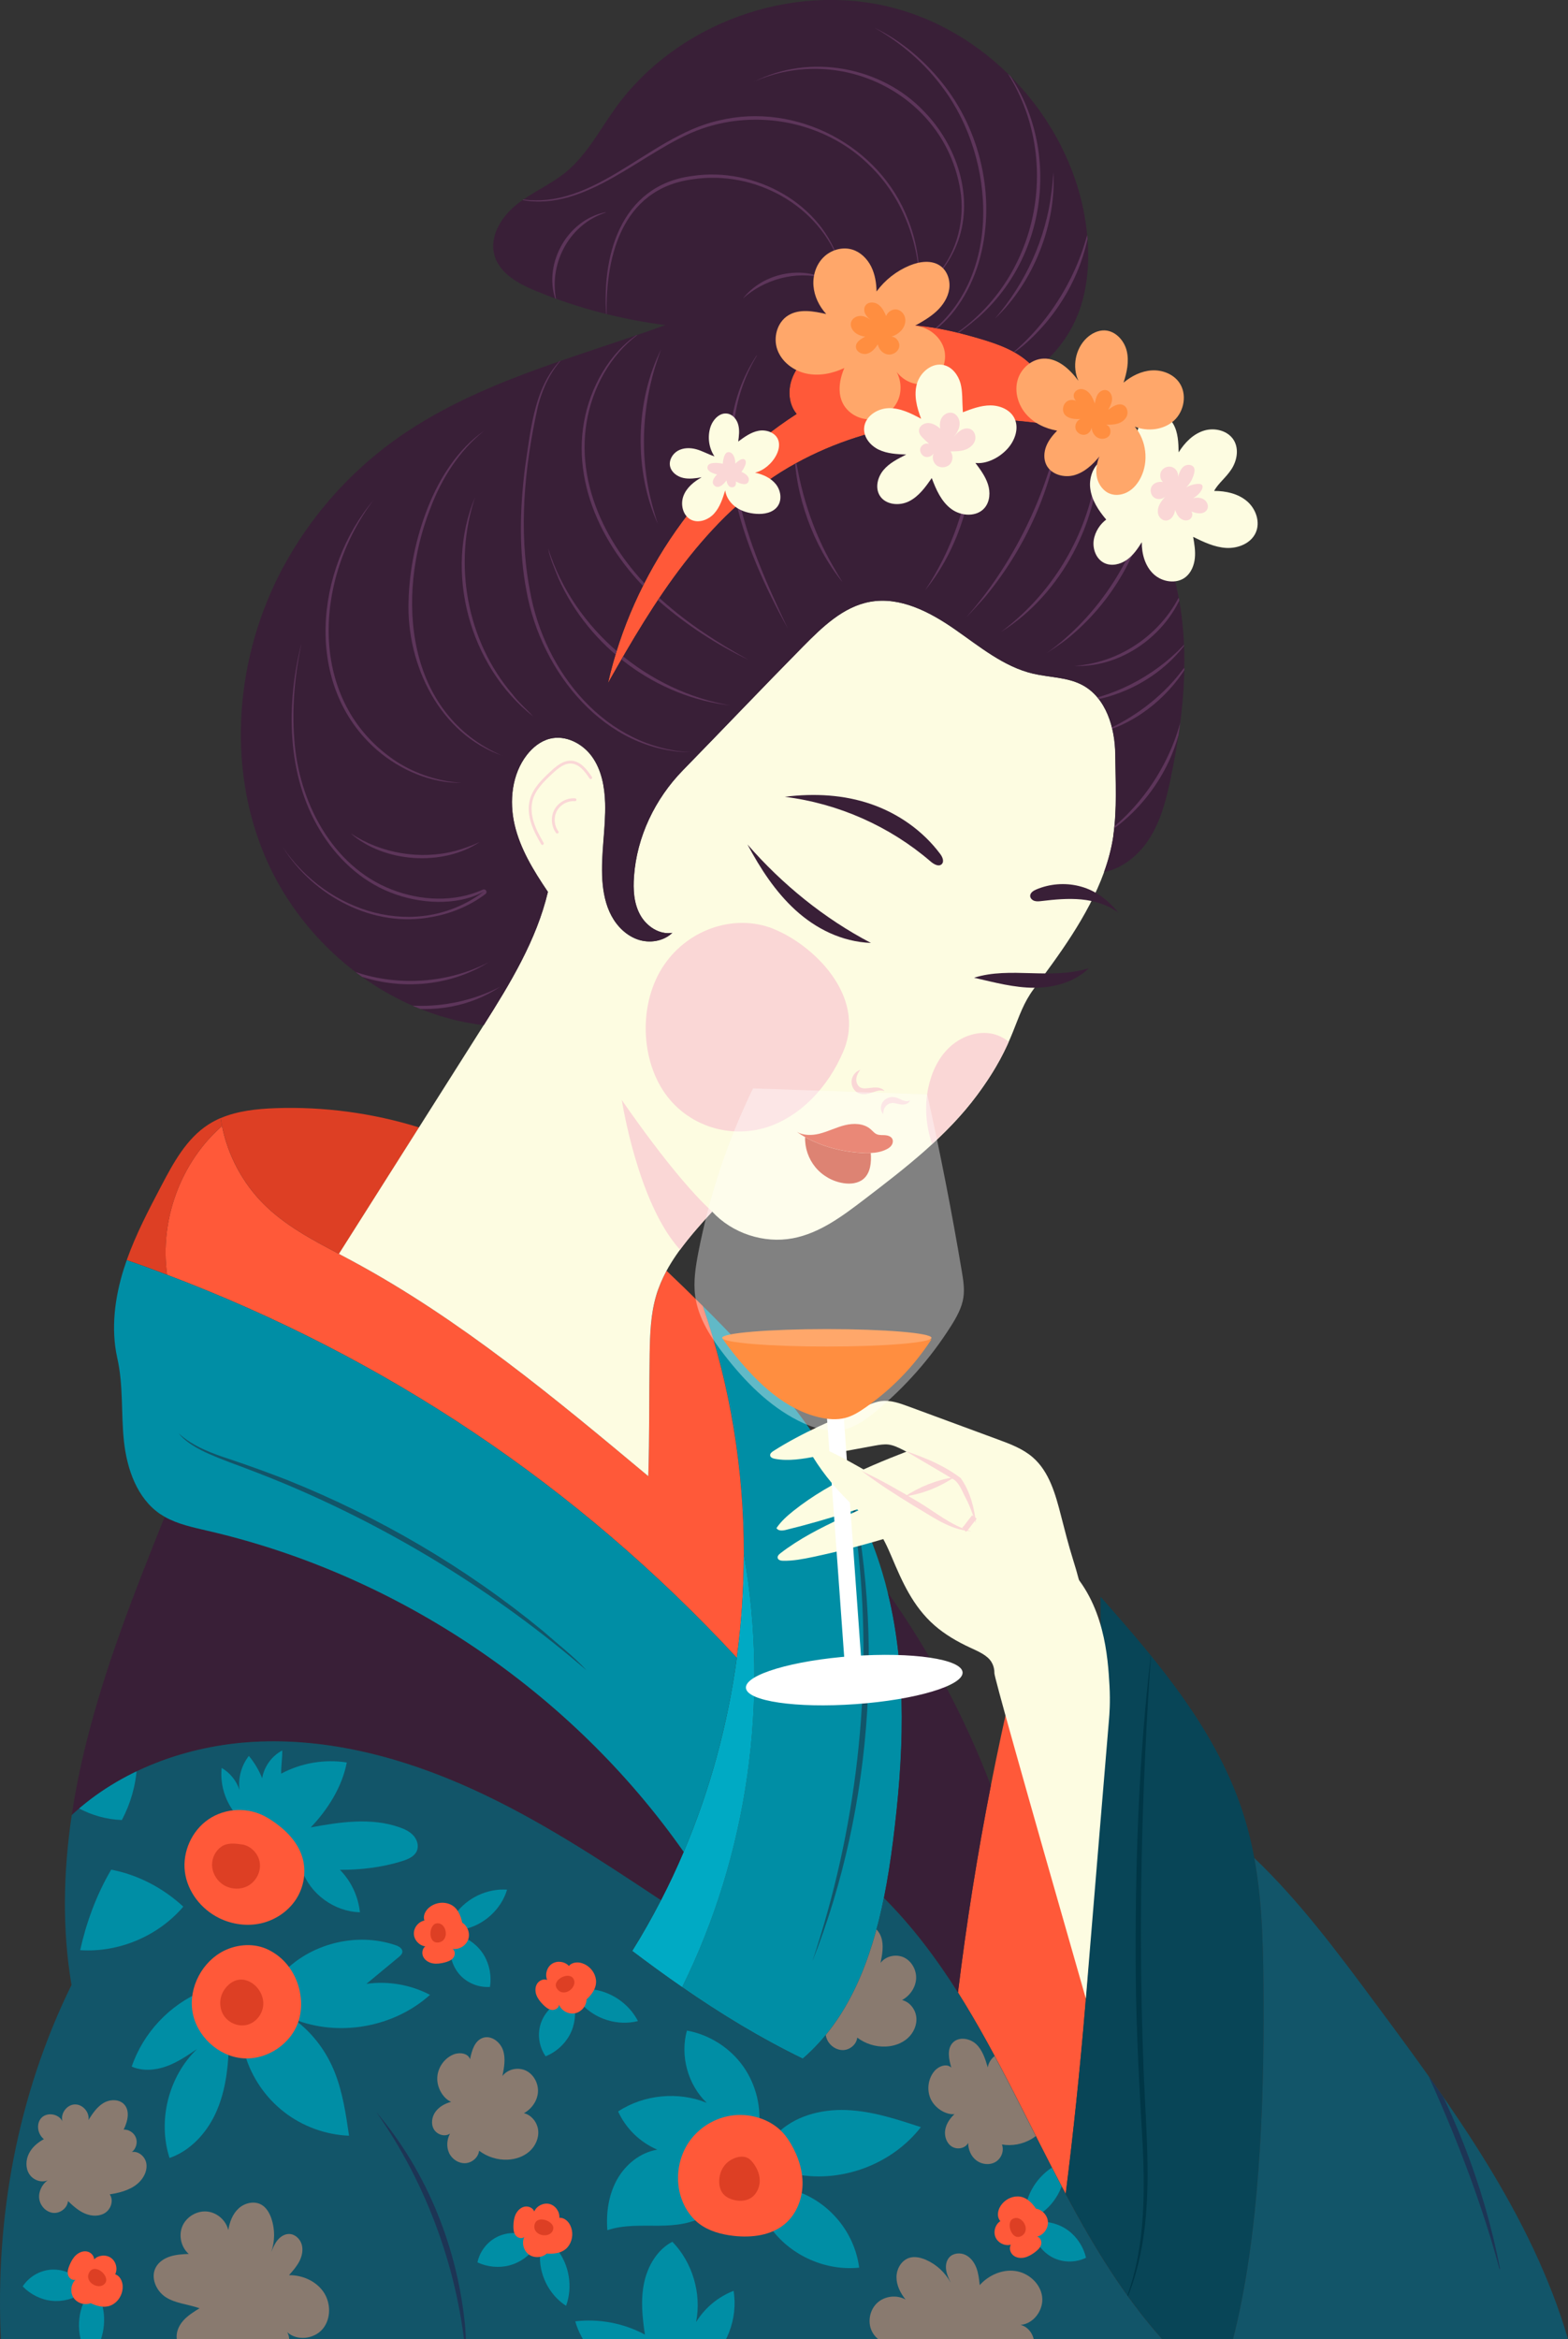
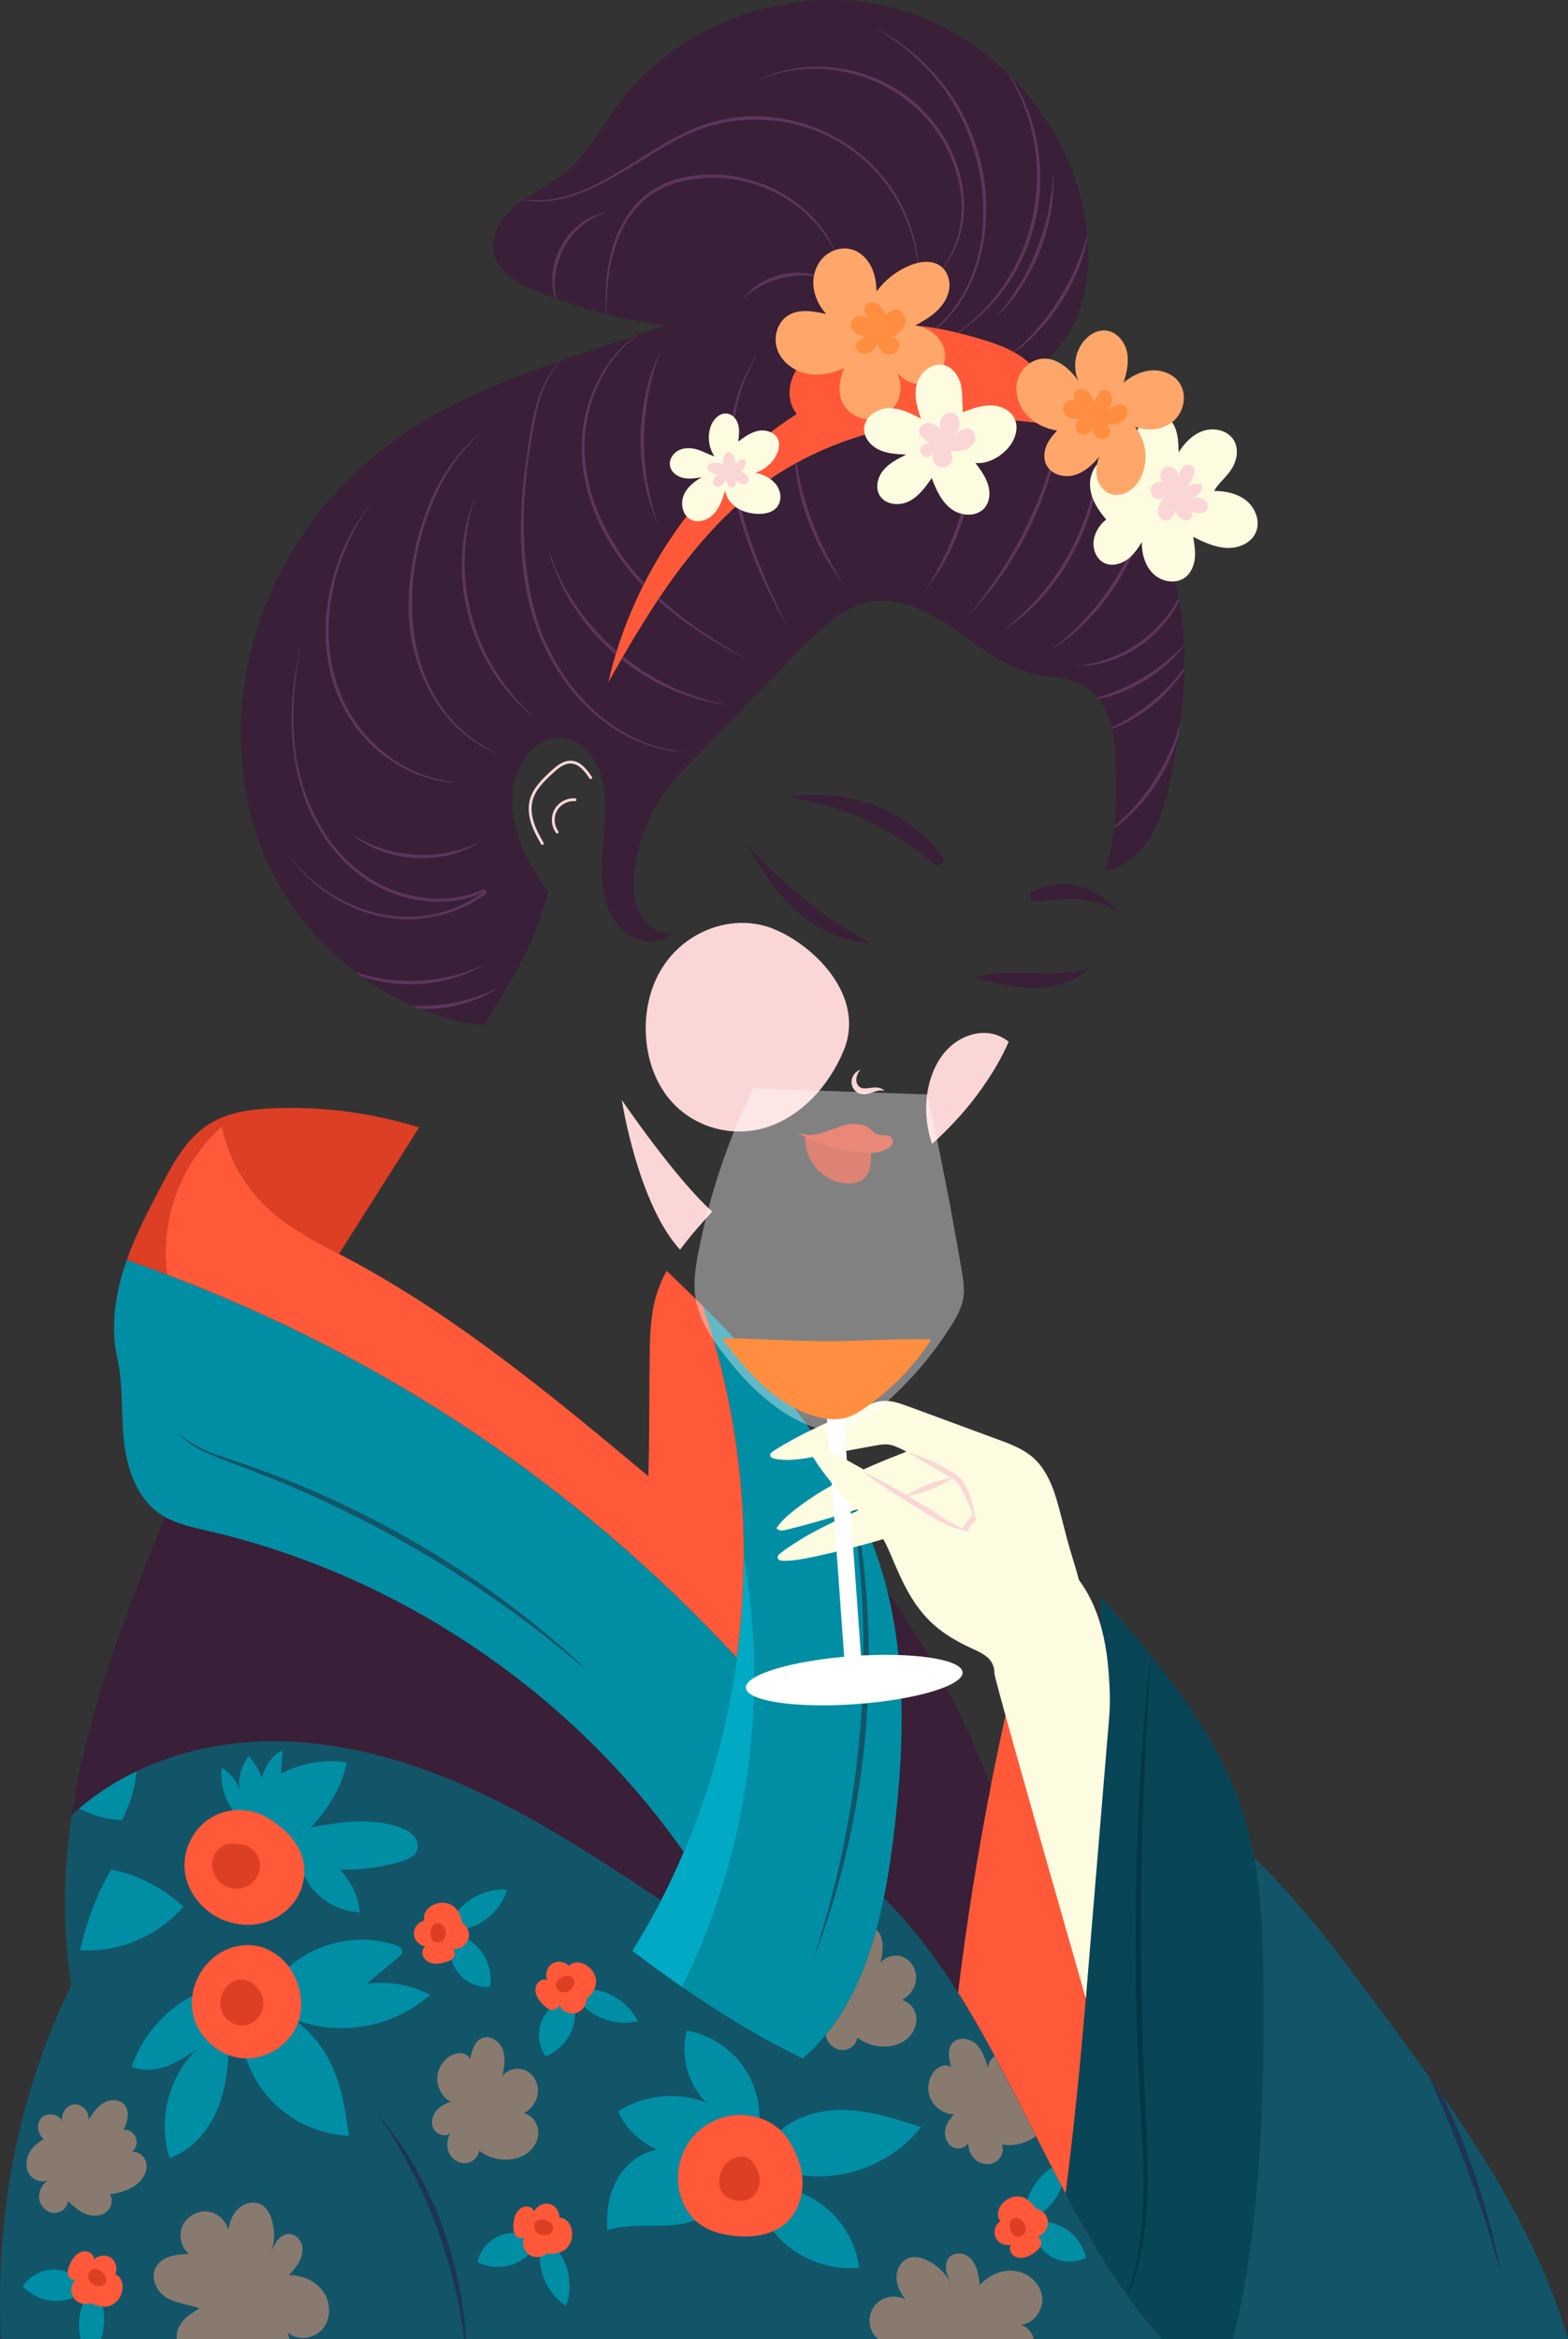
<svg xmlns="http://www.w3.org/2000/svg" id="_Слой_2" data-name="Слой 2" viewBox="0 0 276.91 412.97">
  <rect x="0" y="0" width="276.91" height="412.97" fill="#333333" stroke="none" />
  <defs>
    <style> .cls-1, .cls-2 { fill: #fff; } .cls-3 { stroke-linecap: round; stroke-linejoin: round; stroke-width: .5px; } .cls-3, .cls-4, .cls-5 { fill: none; } .cls-3, .cls-5 { stroke: #fad7d6; } .cls-6 { fill: #008ea5; } .cls-2 { opacity: .38; } .cls-7 { fill: #dd3f24; } .cls-8 { fill: #ff8e40; } .cls-9 { clip-path: url(#clippath-2); } .cls-10 { fill: #003646; } .cls-11 { clip-path: url(#clippath-1); } .cls-12 { clip-path: url(#clippath-4); } .cls-13 { fill: #1d3555; } .cls-14 { fill: #ff5939; } .cls-15 { fill: #125569; } .cls-16 { clip-path: url(#clippath); } .cls-17 { fill: #084557; } .cls-18 { fill: #897a6f; } .cls-19 { clip-path: url(#clippath-3); } .cls-20 { fill: #c8371d; } .cls-21 { fill: #ffa76a; } .cls-22 { fill: #fad7d6; } .cls-23 { clip-path: url(#clippath-5); } .cls-24 { fill: #fdfce1; } .cls-5 { stroke-miterlimit: 10; } .cls-25 { fill: #391f37; } .cls-26 { fill: #5d355a; } .cls-27 { fill: #00aac4; } </style>
    <clipPath id="clippath">
      <path class="cls-4" d="m157.69,325.16c-.42,3.28-.93,6.59-1.59,9.9-2.19,10.82-6.11,21.3-14.33,28.38-7.53-3.65-14.56-7.95-21.3-12.62,11.58-23.47,15.44-50.68,10.89-76.45.02-14.87-2.38-29.74-7.25-43.82,4.8,4.77,9.46,9.69,13.74,14.94,7.77,9.52,14.35,20.18,17.91,31.93.38,1.24.72,2.5,1.02,3.75,3.5,14.27,2.77,29.35.91,43.98Z" />
    </clipPath>
    <clipPath id="clippath-1">
      <path class="cls-4" d="m217.75,412.97h-12.47c-6.82-7.62-12.17-16.46-17.07-25.67,2.75-21.89,4.57-43.9,5.49-65.81.55-13.26.77-26.47.65-39.6,10.39,11.73,20.85,24.03,25.43,38.99.72,2.35,1.29,4.72,1.73,7.13,1.52,8.29,1.6,16.86,1.64,25.32.08,18.55-.75,41.5-5.4,59.64Z" />
    </clipPath>
    <clipPath id="clippath-2">
      <path class="cls-4" d="m217.75,412.97c4.65-18.14,5.48-41.1,5.4-59.64-.04-8.46-.12-17.03-1.64-25.32,8.02,7.66,14.71,16.66,21.33,25.58,13.68,18.42,27.65,37.45,34.08,59.38h-59.17Z" />
    </clipPath>
    <clipPath id="clippath-3">
      <path class="cls-4" d="m206.79,137.22c-.8,3.85-1.78,7.75-3.95,11.04-1.82,2.78-4.65,5.06-7.87,5.7.76-2.1,1.33-4.25,1.65-6.43.68-4.72.39-9.51.35-14.28-.04-4.77-1.61-10.07-5.82-12.32-2.63-1.39-5.76-1.32-8.67-2-5.22-1.22-9.49-4.81-13.89-7.87-4.41-3.05-9.61-5.76-14.89-4.83-4.77.85-8.48,4.47-11.89,7.92-7.05,7.15-13.98,14.43-21.22,21.85-4.9,5.02-8.12,11.72-8.62,18.72-.17,2.31-.04,4.73,1.08,6.77s3.4,3.57,5.69,3.19c-1.55,1.5-4,1.88-6.05,1.19s-3.7-2.32-4.71-4.23c-1.02-1.92-1.44-4.09-1.59-6.24-.3-4.55.62-9.08.49-13.64-.09-2.87-.64-5.84-2.31-8.18-1.68-2.34-4.68-3.88-7.47-3.17-1.62.41-3.01,1.53-4.04,2.85-2.65,3.41-3.15,8.14-2.17,12.35.98,4.2,3.27,7.99,5.88,11.84-2.01,8.51-6.65,16.13-11.34,23.54-16.78-1.98-31.83-14.01-38.54-29.59-7-16.28-5.28-35.7,3.13-51.3,4.69-8.69,11.34-16.31,19.31-22.13,14.24-10.39,31.86-14.67,48.19-20.58-7.82-.99-15.5-3-22.8-5.99-3.13-1.28-6.52-3.11-7.41-6.37-.91-3.32,1.24-6.76,3.92-8.92,2.69-2.15,5.96-3.49,8.63-5.66,3.75-3.06,6.04-7.51,8.87-11.44,10.75-14.89,30.97-22.23,48.77-17.69,17.79,4.53,32.04,20.65,34.35,38.86.62,4.91.43,9.99-1.24,14.65-1.44,4-4.06,7.66-7.78,10.49-.26-.38-.54-.73-.86-1.04-2.4-2.36-5.7-3.52-8.93-4.48-6.4-1.9-13.07-3.23-19.78-2-2.83.51-5.57,1.52-8,3.07-2.29,1.46-4.55,3.5-5.46,6.16-.69,2.01-.49,4.41.88,6.05-16.83,10.89-28.95,28.26-33.31,47.51,4.08-7.24,8.33-14.51,13.47-21.15,5.13-6.64,11.19-12.69,18.44-16.92,13.44-7.85,29.46-9.88,44.65-7.73,6.9,2.22,12.93,7.05,17.1,13.04,4.86,7,7.32,15.49,7.95,24,.64,8.5-.46,17.06-2.21,25.4Z" />
    </clipPath>
    <clipPath id="clippath-4">
      <path class="cls-4" d="m205.27,412.97H.16c-1.03-21.44,2.91-43.1,12.47-62.55-1.68-9.91-1.44-20.02.04-29.98,8.58-7.98,20.38-12.28,32.14-12.93,13.26-.73,26.48,2.83,38.57,8.33,11.75,5.34,22.58,12.48,33.34,19.63-1.56,3.05-3.26,6.04-5.08,8.95,2.9,2.19,5.83,4.33,8.82,6.4,6.74,4.67,13.77,8.96,21.3,12.62,8.22-7.08,12.14-17.56,14.33-28.38,5.01,5.01,9.25,10.66,13.07,16.69h0c7.08,11.21,12.69,23.69,19.02,35.56,4.91,9.21,10.26,18.05,17.07,25.67Z" />
    </clipPath>
    <clipPath id="clippath-5">
      <path class="cls-4" d="m205.27,412.97H.16c-1.03-21.44,2.91-43.1,12.47-62.55-1.68-9.91-1.44-20.02.04-29.98,8.58-7.98,20.38-12.28,32.14-12.93,13.26-.73,26.48,2.83,38.57,8.33,11.75,5.34,22.58,12.48,33.34,19.63-1.56,3.05-3.26,6.04-5.08,8.95,2.9,2.19,5.83,4.33,8.82,6.4,6.74,4.67,13.77,8.96,21.3,12.62,8.22-7.08,12.14-17.56,14.33-28.38,5.01,5.01,9.25,10.66,13.07,16.69h0c7.08,11.21,12.69,23.69,19.02,35.56,4.91,9.21,10.26,18.05,17.07,25.67Z" />
    </clipPath>
  </defs>
  <g id="Layer_1" data-name="Layer 1">
    <g>
      <g>
        <path class="cls-6" d="m157.69,325.16c-.42,3.28-.93,6.59-1.59,9.9-2.19,10.82-6.11,21.3-14.33,28.38-7.53-3.65-14.56-7.95-21.3-12.62,11.58-23.47,15.44-50.68,10.89-76.45.02-14.87-2.38-29.74-7.25-43.82,4.8,4.77,9.46,9.69,13.74,14.94,7.77,9.52,14.35,20.18,17.91,31.93.38,1.24.72,2.5,1.02,3.75,3.5,14.27,2.77,29.35.91,43.98Z" />
        <g class="cls-16">
          <path class="cls-15" d="m143.46,346.26c7.75-23.11,10.69-47.93,8.12-72.18-.31-2.78-1.07-8.41-1.5-11.18,0,0-1.03-5.56-1.03-5.56,7.41,28.68,5.35,61.4-5.59,88.92h0Z" />
        </g>
      </g>
      <g>
        <path class="cls-14" d="m131.36,274.37c0,6.12-.42,12.24-1.24,18.3-28.15-30.4-62.01-53-100.61-67.62-1.36-9.61,2.38-19.86,9.7-26.26,1.03,5.18,3.63,10.06,7.37,13.79,3.77,3.76,8.54,6.29,13.28,8.78.8.42,1.61.85,2.4,1.28,18.98,10.23,35.68,24.15,52.24,37.97.22-6.67.12-14.13.24-21.59.05-3.49.17-7.03,1.17-10.36.45-1.5,1.07-2.93,1.81-4.31,2.15,2.04,4.28,4.11,6.39,6.21,4.86,14.07,7.27,28.95,7.25,43.82Z" />
        <path class="cls-7" d="m74.02,199.03c-4.71,7.44-9.44,14.89-14.15,22.34-4.74-2.5-9.51-5.02-13.28-8.78-3.74-3.73-6.34-8.61-7.37-13.79-.11-.47-.19-.94-.25-1.41,2.98-1.27,6.35-1.63,9.61-1.75,8.59-.31,17.22.85,25.43,3.4Z" />
        <path class="cls-7" d="m29.51,225.05c-2.36-.9-4.73-1.77-7.13-2.59h0c1.61-4.54,3.86-8.83,6.09-13.08,2.15-4.09,4.45-8.35,8.32-10.85.7-.45,1.43-.83,2.18-1.16.06.48.14.94.25,1.41-7.32,6.41-11.06,16.65-9.7,26.26Z" />
      </g>
      <path class="cls-27" d="m120.47,350.82c-2.99-2.07-5.92-4.21-8.82-6.4,1.82-2.91,3.51-5.91,5.08-8.95,1.45-2.8,2.78-5.64,4.01-8.54,4.65-10.93,7.78-22.49,9.38-34.26.81-6.07,1.23-12.18,1.24-18.3,4.56,25.78.7,52.98-10.89,76.45Z" />
      <path class="cls-14" d="m193.69,321.49c-.92,21.9-2.74,43.91-5.49,65.81-6.33-11.87-11.94-24.35-19.02-35.55h0c1.49-12.24,3.43-24.42,5.8-36.51,1.16-5.91,2.42-11.79,3.79-17.66,3.61,8.74,8.61,16.88,14.92,23.91Z" />
      <path class="cls-25" d="m174.98,315.24c-2.37,12.09-4.31,24.27-5.8,36.5-3.82-6.03-8.06-11.68-13.07-16.69.66-3.3,1.17-6.62,1.59-9.9,1.86-14.63,2.6-29.72-.91-43.98,7.47,10.52,13.6,22,18.2,34.07Z" />
      <path class="cls-25" d="m120.74,326.93c-1.23,2.9-2.56,5.74-4.01,8.54-10.76-7.15-21.59-14.29-33.34-19.63-12.09-5.5-25.31-9.06-38.57-8.33-11.76.65-23.56,4.95-32.14,12.93.64-4.33,1.52-8.64,2.58-12.88,3.4-13.64,8.59-26.74,13.83-39.79,2.31,1.32,5.01,1.87,7.62,2.48,33.67,7.78,64.2,28.39,84.05,56.68Z" />
      <g>
        <path class="cls-17" d="m217.75,412.97h-12.47c-6.82-7.62-12.17-16.46-17.07-25.67,2.75-21.89,4.57-43.9,5.49-65.81.55-13.26.77-26.47.65-39.6,10.39,11.73,20.85,24.03,25.43,38.99.72,2.35,1.29,4.72,1.73,7.13,1.52,8.29,1.6,16.86,1.64,25.32.08,18.55-.75,41.5-5.4,59.64Z" />
        <g class="cls-11">
          <path class="cls-10" d="m203.32,291.45c-1.72,24.13-2.31,48.34-1.41,72.52.43,14.36,2.67,29.64-3.45,43.17-.02.06-.12.02-.09-.04,3.78-9,3.89-18.97,3.42-28.58-.56-9.67-1.1-19.35-1.21-29.04-.17-19.26.47-39.2,2.75-58.03h0Z" />
        </g>
      </g>
      <g>
        <path class="cls-15" d="m217.75,412.97c4.65-18.14,5.48-41.1,5.4-59.64-.04-8.46-.12-17.03-1.64-25.32,8.02,7.66,14.71,16.66,21.33,25.58,13.68,18.42,27.65,37.45,34.08,59.38h-59.17Z" />
        <g class="cls-9">
          <path class="cls-13" d="m248.66,358.77c7.85,12.78,13.4,27.06,16.25,41.78.02.06-.08.09-.1.03-3.87-14.37-9.79-28.7-16.16-41.81h0Z" />
        </g>
      </g>
      <g>
        <path class="cls-6" d="m130.12,292.67c-1.61,11.78-4.73,23.33-9.38,34.26-19.85-28.29-50.37-48.9-84.05-56.68-2.61-.61-5.31-1.17-7.62-2.48-.27-.16-.55-.33-.81-.5-4.06-2.78-5.84-7.92-6.37-12.81-.53-4.9-.08-9.88-1.18-14.71-1.16-5.22-.44-10.7,1.17-15.79.16-.5.33-1,.5-1.49,2.4.82,4.78,1.69,7.13,2.59,38.6,14.62,72.45,37.22,100.61,67.62Z" />
        <path class="cls-15" d="m31.54,253.04c2.6,2.36,5.93,3.56,9.22,4.63,3.31,1.11,6.61,2.31,9.88,3.58,16.27,6.51,31.59,15.47,45.14,26.6,2.56,2.26,5.71,4.71,7.8,7.03-15.88-13.67-33.92-24.79-53.23-32.91-3.23-1.34-6.48-2.6-9.76-3.8-3.11-1.21-7.06-2.66-9.04-5.12h0Z" />
      </g>
      <g>
-         <path class="cls-24" d="m196.63,147.54c-.32,2.18-.89,4.33-1.65,6.43-2.83,7.83-8.23,14.98-12.39,20.58-3.65,4.91-2.88,9.13-10.05,18.8-5.4,7.28-12.71,12.9-19.92,18.41-3.84,2.93-7.87,5.96-12.62,6.85-5.12.96-10.69-.88-14.23-4.71-3.11,3.41-6.05,6.74-8.06,10.45-.74,1.38-1.36,2.81-1.81,4.31-1,3.34-1.11,6.88-1.17,10.36-.11,7.46-.02,14.92-.24,21.59-16.55-13.82-33.26-27.74-52.24-37.97-.79-.43-1.6-.86-2.4-1.28,4.71-7.44,9.44-14.89,14.15-22.34,3.58-5.65,7.16-11.31,10.74-16.96.22-.35.45-.71.67-1.06,4.69-7.41,9.32-15.03,11.34-23.54-2.61-3.85-4.9-7.64-5.88-11.84-.98-4.21-.48-8.94,2.17-12.35,1.03-1.32,2.42-2.44,4.04-2.85,2.79-.71,5.79.83,7.47,3.17,1.68,2.33,2.22,5.31,2.31,8.18.12,4.56-.79,9.09-.49,13.64.15,2.15.57,4.33,1.59,6.24,1.02,1.91,2.67,3.54,4.71,4.23s4.49.31,6.05-1.19c-2.29.38-4.57-1.15-5.69-3.19s-1.24-4.46-1.08-6.77c.49-7,3.72-13.69,8.62-18.72,7.25-7.42,14.17-14.7,21.22-21.85,3.41-3.45,7.12-7.07,11.89-7.92,5.28-.94,10.49,1.77,14.89,4.83,4.4,3.05,8.67,6.65,13.89,7.87,2.9.67,6.04.6,8.67,2,4.21,2.24,5.78,7.55,5.82,12.32.04,4.78.33,9.56-.35,14.28Z" />
        <path class="cls-25" d="m153.81,166.47c-8.28-4.33-15.67-10.35-21.81-17.39,2.27,4.24,4.93,8.35,8.48,11.59,3.56,3.24,8.09,5.58,13.33,5.8Z" />
        <path class="cls-25" d="m192.31,170.91c-2.5,2.46-6.15,3.47-9.66,3.47-3.51,0-6.95-.92-10.63-1.77,6.36-2.02,13.6.43,20.28-1.69Z" />
        <path class="cls-25" d="m138.58,140.67c9.46,1.17,18.55,5.2,25.77,11.42.57.49,1.44.99,1.97.46.47-.48.11-1.29-.3-1.82-3.04-4.06-7.36-7.1-12.15-8.76-4.79-1.66-10.01-1.96-15.29-1.3Z" />
        <path class="cls-25" d="m197.52,161.13c-1.88-1.41-4.21-2.11-6.55-2.34-2.34-.22-4.69,0-7.02.28-.42.05-.85.1-1.25-.02-.4-.12-.77-.47-.77-.89,0-.55.57-.92,1.07-1.13,2.36-1,5.03-1.22,7.52-.61,2.49.6,4.77,2.02,7.01,4.73Z" />
        <g>
          <path class="cls-7" d="m157.46,202.18c-.22.33-.57.56-.92.73-.86.43-1.8.6-2.76.64-.53.03-1.06.02-1.58-.02-3.57-.2-7.09-1.15-10.02-2.79-.5-.28-.98-.58-1.45-.91,1.14.64,2.61.64,3.91.33,1.56-.38,3-1.13,4.56-1.52,1.55-.38,3.35-.34,4.56.72.34.29.62.66,1.02.85.45.22.98.17,1.48.19.5.04,1.07.19,1.31.64.19.34.11.79-.11,1.13Z" />
          <path class="cls-20" d="m152.48,208.14c-.94.79-2.3.93-3.51.74-1.93-.29-3.74-1.32-4.98-2.83-1.21-1.47-1.87-3.39-1.81-5.3,2.93,1.64,6.45,2.59,10.02,2.79.52.04,1.05.04,1.58.02.12,1.66-.04,3.51-1.3,4.58Z" />
        </g>
        <path class="cls-3" d="m104.32,137.29c-.84-1.25-1.88-2.63-3.39-2.74-1.37-.1-2.54.9-3.55,1.84-1.49,1.39-3.06,2.9-3.57,4.88-.34,1.31-.18,2.71.23,3.99.41,1.29,1.07,2.48,1.74,3.65" />
        <path class="cls-3" d="m98.4,146.9c-.81-1.1-.92-2.67-.26-3.87s2.05-1.95,3.41-1.84" />
        <path class="cls-22" d="m151.94,188.86c-.48.6-.76,1.27-.72,1.87.04.58.38,1.13.83,1.3.46.21,1.15.09,1.9,0,.39-.05.79-.06,1.2,0,.4.07.82.25,1.05.58-.74-.25-1.38.01-2.06.22-.68.23-1.53.53-2.49.17-.95-.41-1.39-1.45-1.24-2.34.15-.9.81-1.57,1.55-1.81Z" />
-         <path class="cls-22" d="m155.97,196.67c-.43-.44-.53-1.2-.23-1.84.3-.66.97-1.09,1.71-1.16.78-.04,1.33.3,1.79.5.44.18.92.38,1.46.1-.08.31-.38.53-.7.64-.32.1-.66.12-.98.06-.62-.1-1.12-.3-1.49-.24-.8.05-1.57.73-1.55,1.95Z" />
+         <path class="cls-22" d="m155.97,196.67Z" />
        <path class="cls-22" d="m167.54,185.02c-1.94,1.89-3.09,4.48-3.63,7.14-.65,3.25-.38,6.67.7,9.8,2.89-2.65,5.59-5.48,7.93-8.63,2.89-3.89,4.48-6.89,5.6-9.42-.92-.74-2.02-1.27-3.19-1.46-2.68-.44-5.46.68-7.41,2.57Z" />
        <path class="cls-22" d="m136.5,163.94c-6.98-2.73-15.44.22-19.66,7.09-4.22,6.87-3.65,17.11,1.48,23.13,4.29,5.03,11.17,6.74,17.11,4.84,5.94-1.9,10.86-7.11,13.52-13.43,4.13-9.82-5.48-18.89-12.46-21.62Z" />
        <path class="cls-22" d="m120.1,220.63c1.68-2.3,3.64-4.5,5.68-6.74-6.55-5.84-15.97-19.7-15.97-19.7,0,0,2.8,18.25,10.29,26.44Z" />
      </g>
      <g>
        <path class="cls-14" d="m183.94,74.78c-15.18-2.15-31.21-.11-44.65,7.73-7.25,4.24-13.31,10.29-18.44,16.92-5.14,6.65-9.39,13.91-13.47,21.15,4.36-19.25,16.48-36.61,33.31-47.51-1.37-1.63-1.57-4.03-.88-6.05.91-2.66,3.17-4.71,5.46-6.16,2.43-1.55,5.16-2.56,8-3.07,6.71-1.23,13.38.11,19.78,2,3.23.95,6.53,2.12,8.93,4.48.32.31.6.66.86,1.04,1.67,2.49,2,6.29,1.1,9.46Z" />
        <g>
          <path class="cls-25" d="m206.79,137.22c-.8,3.85-1.78,7.75-3.95,11.04-1.82,2.78-4.65,5.06-7.87,5.7.76-2.1,1.33-4.25,1.65-6.43.68-4.72.39-9.51.35-14.28-.04-4.77-1.61-10.07-5.82-12.32-2.63-1.39-5.76-1.32-8.67-2-5.22-1.22-9.49-4.81-13.89-7.87-4.41-3.05-9.61-5.76-14.89-4.83-4.77.85-8.48,4.47-11.89,7.92-7.05,7.15-13.98,14.43-21.22,21.85-4.9,5.02-8.12,11.72-8.62,18.72-.17,2.31-.04,4.73,1.08,6.77s3.4,3.57,5.69,3.19c-1.55,1.5-4,1.88-6.05,1.19s-3.7-2.32-4.71-4.23c-1.02-1.92-1.44-4.09-1.59-6.24-.3-4.55.62-9.08.49-13.64-.09-2.87-.64-5.84-2.31-8.18-1.68-2.34-4.68-3.88-7.47-3.17-1.62.41-3.01,1.53-4.04,2.85-2.65,3.41-3.15,8.14-2.17,12.35.98,4.2,3.27,7.99,5.88,11.84-2.01,8.51-6.65,16.13-11.34,23.54-16.78-1.98-31.83-14.01-38.54-29.59-7-16.28-5.28-35.7,3.13-51.3,4.69-8.69,11.34-16.31,19.31-22.13,14.24-10.39,31.86-14.67,48.19-20.58-7.82-.99-15.5-3-22.8-5.99-3.13-1.28-6.52-3.11-7.41-6.37-.91-3.32,1.24-6.76,3.92-8.92,2.69-2.15,5.96-3.49,8.63-5.66,3.75-3.06,6.04-7.51,8.87-11.44,10.75-14.89,30.97-22.23,48.77-17.69,17.79,4.53,32.04,20.65,34.35,38.86.62,4.91.43,9.99-1.24,14.65-1.44,4-4.06,7.66-7.78,10.49-.26-.38-.54-.73-.86-1.04-2.4-2.36-5.7-3.52-8.93-4.48-6.4-1.9-13.07-3.23-19.78-2-2.83.51-5.57,1.52-8,3.07-2.29,1.46-4.55,3.5-5.46,6.16-.69,2.01-.49,4.41.88,6.05-16.83,10.89-28.95,28.26-33.31,47.51,4.08-7.24,8.33-14.51,13.47-21.15,5.13-6.64,11.19-12.69,18.44-16.92,13.44-7.85,29.46-9.88,44.65-7.73,6.9,2.22,12.93,7.05,17.1,13.04,4.86,7,7.32,15.49,7.95,24,.64,8.5-.46,17.06-2.21,25.4Z" />
          <g class="cls-19">
            <path class="cls-26" d="m86.46,169.77c-7.25,4.65-16.82,5.21-24.7,1.87,0,0-1.79-.83-1.79-.83l-1.7-1-1.62-1.11s-.02-.03,0-.04c8.78,5.67,20.77,5.94,29.82,1.12h0Z" />
            <path class="cls-26" d="m88.33,174.2c-5.22,3.53-11.94,4.69-18.09,3.47-1.36-.3-2.95-.69-4.16-1.31,7.29,2.25,15.64,1.28,22.25-2.16h0Z" />
            <path class="cls-26" d="m53.21,113.71c-1.16,5.51-1.67,11.17-1.24,16.76.73,10.93,6.61,22.46,17.21,26.57,5.12,1.99,11.02,2.29,16.09.02.23-.11.51,0,.61.23.08.2.02.42-.14.54-2.77,2.09-6.06,3.45-9.45,4.05-10.31,2.01-20.88-3.61-26.34-12.31,7.75,11.47,23.59,16.68,35.48,7.85-4.75,2.58-11.37,2.17-16.46.14-5.3-2.07-9.61-6.18-12.49-11.02-5.89-9.74-5.95-22.27-3.27-32.86h0Z" />
            <path class="cls-26" d="m61.92,147.12c5.41,3.56,12.28,4.73,18.55,3.09,1.35-.37,2.97-.96,4.24-1.55-6.54,4.34-16.89,3.65-22.79-1.54h0Z" />
            <path class="cls-26" d="m66.01,88.21c-10.63,14-11.91,35.81,4.1,46.3,3.42,2.17,7.4,3.46,11.42,3.69-5.42.09-10.81-2.24-14.91-5.75-13.13-11.39-10.99-31.96-.6-44.24h0Z" />
            <path class="cls-26" d="m88.78,133.43c-11.13-3.81-17-16.05-16.63-27.28.14-5.68,1.34-11.32,3.42-16.59,2.08-5.22,5.3-10.29,9.94-13.52-4.4,3.5-7.53,8.44-9.5,13.69-6.17,15.67-4.34,36.42,12.77,43.71h0Z" />
            <path class="cls-26" d="m83.91,87.75c-3.94,11.77-1.49,25.37,6.61,34.83,1.03,1.39,2.59,2.74,3.64,3.9-11.3-8.88-15.79-25.62-10.25-38.73h0Z" />
            <path class="cls-26" d="m122.19,132.81c-15.4-.03-26.62-14.2-29.2-28.4-1.4-7.24-1.18-14.65-.27-21.88,1.06-6.97,1.66-15.33,7.51-20.08-2.73,2.42-4.37,5.87-5.26,9.39-2.34,10.58-3.45,21.74-1.38,32.46,2.53,14.37,13.43,27.85,28.62,28.52h0Z" />
            <path class="cls-26" d="m113.59,58.41c-5.17,3.4-8.53,9.07-9.79,15.06-2.58,12.27,4.07,24.53,13.11,32.51,4.6,4.13,9.83,7.51,15.25,10.49-5.39-2.54-10.91-6.12-15.55-10.14-9.27-7.96-16.05-20.53-13.25-32.96,1.31-5.95,4.99-12.02,10.25-14.95h0Z" />
            <path class="cls-26" d="m129.13,124.55c-13.18-1.42-25.13-10.33-30.49-22.41-.68-1.69-1.56-3.69-1.83-5.31,4.53,14.37,17.72,25.31,32.32,27.73h0Z" />
            <path class="cls-26" d="m116.78,61.63c-3.32,8.57-4.01,18.17-1.71,27.08.23.96.79,2.88,1.12,3.81-4.28-9.37-4.05-21.69.59-30.89h0Z" />
            <path class="cls-26" d="m139.12,110.94c-7.87-14.25-15.44-33.08-5.52-48.16.02-.03.07,0,.05.03-9.29,15.57-1.46,33.53,5.47,48.13h0Z" />
            <path class="cls-26" d="m140.28,79.08c.89,7.34,3.16,14.56,6.88,20.96.38.7,1.21,2.08,1.64,2.75-5.19-6.36-8.48-15.49-8.52-23.7h0Z" />
            <path class="cls-26" d="m163.38,104.2c4.63-6.97,7.55-15.12,8.15-23.48.08-.89.18-2.71.18-3.61.87,9.3-2.38,19.88-8.33,27.09h0Z" />
            <path class="cls-26" d="m187.34,74.86c-1.4,11.21-6.24,21.96-13.46,30.63-.79.9-2.44,2.69-3.28,3.54,8.34-9.44,14.39-21.79,16.74-34.17h0Z" />
            <path class="cls-26" d="m176.81,111.53c8.24-6.13,14.16-15.29,16.3-25.35.23-1.16.61-3.52.75-4.7,0,0,.17-2.38.17-2.38.49,12.47-6.6,25.85-17.21,32.43h0Z" />
            <path class="cls-26" d="m203.13,86.89c-1.27,10.13-6.79,19.59-14.73,25.95-.86.66-2.66,1.9-3.58,2.48,9.23-6.59,16.12-17.31,18.31-28.43h0Z" />
            <path class="cls-26" d="m189.64,117.56c9.02-.54,17.15-6.82,19.94-15.42,0-.04.07-.02.06.01-2.05,8.91-11.02,15.87-20,15.4h0Z" />
            <path class="cls-26" d="m209.85,113.01c-3.59,5.18-9.26,8.84-15.37,10.31-1.36.29-2.97.62-4.33.58,7.55-1.11,14.78-5.29,19.7-10.89h0Z" />
            <path class="cls-26" d="m194.63,129.22c5.42-2.35,10.33-5.95,13.96-10.63,0,0,.79-1.01.79-1.01.26-.34.49-.77.8-1.05.01,0,.02.03.01.04-3.21,5.96-9.15,10.95-15.56,12.65h0Z" />
            <path class="cls-26" d="m209.02,125.02c-.8,8.17-5.28,15.84-11.74,20.84-.7.51-2.17,1.48-2.92,1.92,7.46-5.25,12.97-13.8,14.66-22.76h0Z" />
            <path class="cls-26" d="m107.17,56.69c-1.15-11.15,2.28-23.98,15.11-25.63,10.96-1.65,23.05,4.83,26.08,15.76-3.57-10.58-15.11-16.83-26-15.17-12.81,1.66-15.66,14.22-15.19,25.04h0Z" />
            <path class="cls-26" d="m131.24,52.65c3.24-4.12,9.45-5.68,14.26-3.59.04.01.02.06-.02.06-4.95-1.42-10.59.27-14.24,3.54h0Z" />
            <path class="cls-26" d="m98.35,53.52c-2.72-6.5,1.67-14.7,8.59-16.05.04-.01.05.04.02.06-6.69,2.17-10.26,9.46-8.6,15.99h0Z" />
            <path class="cls-26" d="m90.02,34.75c14.2,3.76,24.08-10.67,36.99-13.49,13.58-3.26,28.34,4.41,33.34,17.47,1.44,3.61,2.1,7.5,2.01,11.35-.11-7.47-3.12-15.38-8.66-20.74-5.42-5.48-13.2-8.38-20.86-8.2-3.84.06-7.66.92-11.16,2.49-9.98,4.5-20,14.94-31.65,11.13h0Z" />
            <path class="cls-26" d="m133.12,14.45c9.84-5.05,22.57-2.75,30.14,5.3,5.67,5.85,8.72,14.8,5.98,22.71-.9,2.49-2.47,5.21-4.4,6.75,3.81-3.83,5.48-9.49,4.87-14.81-2.25-17.38-21-26.91-36.59-19.96h0Z" />
            <path class="cls-26" d="m163.47,59.33c13.61-9.9,12.44-31.23,3.1-43.73-3.19-4.39-7.42-8.01-12.11-10.69,4.88,2.36,9.18,6.09,12.48,10.41,6.61,8.68,8.99,20.54,5.9,31.04-1.53,5.1-4.76,10.4-9.37,12.97h0Z" />
            <path class="cls-26" d="m176.34,10.61c11.15,13.35,9.43,34.01-3.61,45.46-1.77,1.5-3.89,3.2-5.85,4.07,17.22-10.28,21.38-33.81,9.45-49.54h0Z" />
            <path class="cls-26" d="m175.76,56.19c5.36-6.25,8.94-14.06,9.93-22.24.13-.87.29-2.66.33-3.54.55,9.19-3.55,19.48-10.26,25.79h0Z" />
            <path class="cls-26" d="m192.58,38.92c-.91,8.56-5.41,16.62-11.96,22.16-.71.57-2.2,1.66-2.96,2.16,7.54-5.85,13.12-14.95,14.92-24.32h0Z" />
          </g>
        </g>
        <g>
          <path class="cls-21" d="m149.12,64.96c-2.08.99-4.46,1.47-6.71.99s-4.33-2.03-5.12-4.19c-.79-2.16-.05-4.88,1.91-6.08,1.96-1.21,4.47-.75,6.71-.24-1.24-1.37-2.1-3.12-2.25-4.96-.15-1.84.46-3.77,1.78-5.07s3.34-1.89,5.1-1.34c1.45.45,2.61,1.61,3.3,2.97.68,1.36.93,2.9.96,4.42,1.47-2.01,3.5-3.61,5.81-4.57,1.77-.74,3.95-1.05,5.49.08,1.23.9,1.76,2.57,1.53,4.08-.23,1.51-1.12,2.86-2.24,3.9-1.12,1.04-2.46,1.81-3.79,2.55,2.31.21,4.48,1.86,5.12,4.09.64,2.23-.45,4.89-2.56,5.87-2.11.98-4.97-.04-6.43-2.74,1.28,1.57,1.67,3.82.95,5.72-.72,1.89-2.53,3.33-4.54,3.56-2.01.23-4.12-.79-5.15-2.53s-.91-4.11.12-6.5Z" />
          <path class="cls-8" d="m152.78,59.45c-.75.37-1.61.9-1.63,1.73-.02.88,1.05,1.48,1.91,1.28.86-.2,1.5-.93,1.96-1.68.16.86.85,1.64,1.71,1.79.87.16,1.83-.39,2.05-1.24.22-.85-.44-1.85-1.32-1.89.71-.26,1.39-.67,1.85-1.27.47-.6.7-1.4.51-2.14s-.84-1.36-1.6-1.41c-.76-.05-1.53.56-1.72,1.18-.35-.78-.73-1.59-1.44-2.07-.7-.48-1.83-.46-2.26.27-.25.41-.22.95-.01,1.38.2.43.56.78.94,1.07-.55-.4-1.2-.7-1.88-.67s-1.36.46-1.55,1.11c-.2.69.19,1.43.76,1.87.57.44,1.28.63,1.73.68Z" />
        </g>
        <g>
          <path class="cls-24" d="m214.44,86.67c2.07,0,4.23.48,5.8,1.83s2.38,3.71,1.5,5.59c-.87,1.87-3.14,2.76-5.2,2.64s-3.98-1.04-5.83-1.95c.22,1.25.43,2.51.3,3.77-.13,1.26-.64,2.53-1.62,3.32-1.61,1.29-4.15.9-5.66-.51-1.51-1.41-2.11-3.58-2.09-5.64-.73,1.17-1.54,2.35-2.68,3.14-1.14.79-2.68,1.14-3.93.54-1.43-.68-2.1-2.45-1.88-4.02.23-1.56,1.2-2.93,2.21-3.65-1.37-1.61-2.59-3.47-2.83-5.57s.74-4.46,2.7-5.25c2.15-.86,4.54.36,6.39,1.74-1.07-2.1-1.31-4.6-.66-6.87.31-1.08.88-2.18,1.9-2.68,1.54-.76,3.48.26,4.34,1.75.86,1.49.91,3.29.95,5.01,1.06-1.71,2.56-3.25,4.48-3.84,1.92-.59,4.3.02,5.3,1.76.88,1.53.52,3.53-.43,5.02-.95,1.49-2.41,2.57-3.08,3.87Z" />
          <path class="cls-22" d="m210.71,87.95c.66-.15,1.4-.13,1.95.26.56.38.85,1.19.5,1.77-.26.44-.79.65-1.3.65-.51,0-1-.17-1.47-.33.37.44.13,1.19-.38,1.45-.51.26-1.16.1-1.6-.27-.44-.37-.69-.91-.87-1.46-.08.44-.22.88-.49,1.24-.27.36-.68.63-1.13.64-.6.02-1.15-.45-1.35-1.02-.19-.57-.08-1.21.18-1.76.26-.54.65-1.01,1.05-1.47-.5.52-1.39.61-1.97.2-.59-.42-.8-1.29-.47-1.93.33-.64,1.17-.97,2.01-.82-.52-.5-.63-1.36-.25-1.98.38-.61,1.2-.9,1.88-.66.68.24,1.13.98,1.04,1.7.22-.67.46-1.39,1.02-1.82.56-.43,1.54-.38,1.82.27.13.3.08.64,0,.95-.22.93-.71,1.8-1.38,2.48.64-.38,1.37-.59,2.11-.62.25,0,.53.02.68.22.16.22.08.52-.03.76-.36.74-1.07,1.3-1.58,1.55Z" />
        </g>
        <g>
          <path class="cls-24" d="m133.35,83.44c1.39.32,2.77.92,3.66,2.03s1.14,2.81.29,3.95c-.83,1.11-2.38,1.39-3.76,1.29-1.24-.09-2.48-.42-3.5-1.12s-1.81-1.79-1.97-3.02c-.45,1.46-.93,2.96-1.95,4.09-1.02,1.13-2.76,1.77-4.11,1.08-1.41-.72-1.87-2.65-1.33-4.14.54-1.49,1.85-2.57,3.24-3.34-1.07.18-2.18.35-3.24.12-1.06-.23-2.09-.97-2.34-2.03-.25-1.08.41-2.23,1.38-2.78.97-.54,2.16-.55,3.23-.26,1.07.29,2.04.86,3.22,1.26-1-1.51-1.26-3.47-.7-5.19.44-1.33,1.66-2.62,3.04-2.35.96.18,1.65,1.08,1.88,2.02.24.94.11,1.94-.02,2.9,1.1-.81,2.25-1.65,3.59-1.9,1.34-.25,2.94.29,3.45,1.56.34.86.13,1.85-.28,2.67-.8,1.6-2.33,2.82-3.76,3.15Z" />
          <path class="cls-22" d="m127.65,81.86s.1-2.28,1.17-2.03c1.07.25,1.04,2.03,1.04,2.03,0,0,1.17-1.25,1.71-.67s-.63,2.12-.63,2.12c0,0,1.64.6,1.25,1.68-.39,1.08-2.24,0-2.24,0,0,0,.21,1.01-.66,1.04-.86.02-.99-1.23-.99-1.23,0,0-1.15,1.73-2.09.97-.95-.76.43-2.01.43-2.01,0,0-1.99-.39-1.68-1.42s2.7-.47,2.7-.47Z" />
        </g>
        <g>
          <path class="cls-24" d="m172.27,81.74c.87,1.17,1.75,2.36,2.2,3.75s.36,3.02-.56,4.14c-1.39,1.68-4.17,1.53-5.92.22-1.75-1.3-2.68-3.41-3.44-5.45-1.11,1.59-2.29,3.24-4.02,4.1-1.73.87-4.18.63-5.18-1.03-.83-1.38-.37-3.24.67-4.48,1.03-1.24,2.52-1.98,4.02-2.74-1.64-.07-3.32-.15-4.8-.84s-2.73-2.16-2.64-3.8c.11-2.04,2.26-3.49,4.31-3.55,2.04-.06,3.96.9,5.76,1.87-.76-1.99-1.33-4.18-.73-6.22s2.71-3.77,4.77-3.25c1.47.37,2.5,1.75,2.91,3.2.4,1.46.28,3,.42,5.12,1.57-.6,3.18-1.21,4.86-1.21s3.47.74,4.23,2.24c.9,1.76.11,3.98-1.23,5.44-1.55,1.69-3.83,2.7-5.61,2.48Z" />
          <path class="cls-22" d="m164.11,78.39c-.6-.27-1.38.11-1.57.74-.18.63.25,1.36.88,1.52.63.17,1.35-.23,1.58-.84-.47.72-.3,1.77.36,2.31.66.54,1.73.49,2.34-.1.61-.6.68-1.66.15-2.33.83,0,1.68,0,2.47-.25.79-.25,1.54-.79,1.83-1.56s0-1.79-.77-2.13c-.54-.24-1.18-.1-1.68.2-.5.3-.89.76-1.27,1.2.54-.66,1-1.43,1.04-2.28s-.45-1.77-1.28-1.98c-.68-.17-1.42.19-1.81.76s-.47,1.33-.33,2.01c-.61-.49-1.3-.95-2.09-.98-.78-.03-1.63.52-1.67,1.3-.04.92.93,1.51,1.8,2.41Z" />
        </g>
        <g>
          <path class="cls-21" d="m186.69,76.03c-2.1-.36-4.13-1.34-5.51-2.95-1.38-1.61-2.05-3.9-1.48-5.95.56-2.05,2.45-3.74,4.58-3.82,2.54-.1,4.66,1.88,6.17,3.92-1.14-2.46-.55-5.62,1.41-7.51.87-.83,2.02-1.43,3.22-1.39,1.9.07,3.45,1.76,3.9,3.61.45,1.85.03,3.8-.56,5.61,1.42-1.18,3.15-2.05,4.99-2.16,1.84-.11,3.78.63,4.84,2.14,1.42,2.01.91,5.04-.91,6.71-1.82,1.67-4.64,1.99-6.93,1.09,2.04,2.44,2.48,6.11,1.06,8.96-.5,1-1.22,1.92-2.19,2.49-.96.57-2.18.78-3.23.39-1.19-.44-2.04-1.59-2.32-2.84-.28-1.24-.05-2.56.42-3.74-1.2,1.46-2.65,2.81-4.47,3.31-1.82.49-4.05-.14-4.89-1.82-.51-1.02-.44-2.26-.02-3.32.42-1.06,1.17-1.96,1.92-2.73Z" />
          <path class="cls-8" d="m190.78,73.98c-.67.28-1.04,1.12-.81,1.81.24.69,1.05,1.12,1.75.93s1.18-.97,1.04-1.69c-.05.81.25,1.67.91,2.13.66.46,1.68.41,2.19-.22.5-.63.23-1.76-.55-1.97.71.02,1.43.01,2.11-.2.68-.21,1.31-.67,1.58-1.32.27-.66.08-1.51-.53-1.88-.87-.52-1.96.14-2.75.79.32-.6.66-1.24.67-1.93.02-.69-.39-1.44-1.07-1.56-.56-.11-1.14.26-1.45.74-.31.48-.42,1.07-.53,1.63-.22-.59-.45-1.19-.84-1.68-.39-.5-.97-.88-1.6-.88-.63,0-1.27.49-1.29,1.12-.03.68.57,1.19,1.12,1.59-.43-.73-1.49-1.01-2.22-.58-.74.43-1.01,1.49-.59,2.22.43.74,1.48,1.02,2.85.94Z" />
        </g>
      </g>
      <g>
        <path class="cls-15" d="m205.27,412.97H.16c-1.03-21.44,2.91-43.1,12.47-62.55-1.68-9.91-1.44-20.02.04-29.98,8.58-7.98,20.38-12.28,32.14-12.93,13.26-.73,26.48,2.83,38.57,8.33,11.75,5.34,22.58,12.48,33.34,19.63-1.56,3.05-3.26,6.04-5.08,8.95,2.9,2.19,5.83,4.33,8.82,6.4,6.74,4.67,13.77,8.96,21.3,12.62,8.22-7.08,12.14-17.56,14.33-28.38,5.01,5.01,9.25,10.66,13.07,16.69h0c7.08,11.21,12.69,23.69,19.02,35.56,4.91,9.21,10.26,18.05,17.07,25.67Z" />
        <g class="cls-12">
          <path class="cls-13" d="m66.48,372.9c9.03,10.59,14.4,24.19,15.68,38,.1,1.71.24,4.24.18,5.94-1.24-15.62-6.84-31.14-15.87-43.95h0Z" />
        </g>
        <g class="cls-23">
          <g>
            <path class="cls-6" d="m40.39,361.88c-.16,3.86-.71,7.76-2.34,11.26s-4.46,6.57-8.11,7.83c-2.13-6.63-.17-14.4,4.85-19.23-1.72,1.17-3.47,2.36-5.43,3.06-1.96.7-4.19.88-6.1.04,2.02-5.95,6.71-10.94,12.52-13.33l4.6,10.37Z" />
            <path class="cls-6" d="m43.26,362.73c1.17,3.98,3.62,7.57,6.89,10.11,3.27,2.55,7.35,4.04,11.49,4.2-.55-3.78-1.11-7.6-2.51-11.15-1.4-3.55-3.75-6.87-7.18-9.4,7.96,3.15,17.63,1.41,23.99-4.32-3.42-1.79-7.41-2.48-11.23-1.94,1.9-1.57,3.8-3.15,5.7-4.72.3-.25.63-.55.65-.94.03-.6-.63-.97-1.19-1.16-6.97-2.39-15.27-.26-20.22,5.2l-6.39,14.12" />
            <g>
              <path class="cls-14" d="m47.36,344.19c-2.39-1.16-5.31-1-7.7.15-3.92,1.89-6.37,6.49-5.67,10.79.7,4.3,4.55,7.9,8.89,8.24,4.34.35,8.74-2.65,9.93-6.84,1.19-4.19-.51-9.93-5.45-12.34Z" />
              <path class="cls-7" d="m44.21,349.92c1.43.78,2.39,2.41,2.28,4.04s-1.33,3.15-2.91,3.52c-1.5.36-3.17-.34-4.03-1.62-.85-1.28-.87-3.06-.07-4.38.79-1.32,2.56-2.75,4.74-1.56Z" />
            </g>
          </g>
          <path class="cls-6" d="m14.16,344.28c6.82.46,13.78-2.48,18.21-7.68-3.54-3.26-7.91-5.6-12.73-6.53-2.68,4.53-4.46,9.59-5.48,14.21Z" />
          <path class="cls-18" d="m19.39,387.41c.71,1.02.23,2.56-.81,3.24-1.04.68-2.43.62-3.58.13-1.15-.49-2.09-1.34-2.99-2.2-.11,1.25-1.41,2.22-2.65,2.08-1.24-.14-2.27-1.25-2.43-2.49-.16-1.24.47-2.52,1.48-3.26-1.14.51-2.59-.06-3.25-1.11-.67-1.06-.62-2.47-.06-3.59.55-1.12,1.55-1.97,2.65-2.56-1.25-1.02-1.37-2.95-.31-3.88,1.06-.92,2.96-.54,3.58.72-.37-1.36.76-2.91,2.16-2.97,1.4-.07,2.67,1.37,2.44,2.75.71-1.12,1.47-2.27,2.6-2.97s2.76-.77,3.68.18c1.07,1.11.7,2.94-.06,4.48.93-.04,1.85.57,2.17,1.45s.01,1.94-.72,2.51c1.16-.21,2.31.78,2.54,1.94.23,1.16-.3,2.37-1.1,3.23-1.18,1.27-2.98,1.94-5.33,2.3Z" />
          <path class="cls-18" d="m35.22,407.51c-1.03.64-2.08,1.29-2.88,2.2-.8.91-1.32,2.15-1.1,3.34.25,1.35,1.43,2.4,2.75,2.75,1.32.35,2.75.09,4-.47s2.36-1.38,3.46-2.2c.88,1.35,2.05,2.56,3.53,3.2,1.48.63,3.3.61,4.61-.33s1.92-2.86,1.14-4.27c1.72,1.59,4.75,1.22,6.26-.58,1.5-1.8,1.46-4.61.13-6.54-1.33-1.93-3.73-2.97-6.08-2.95.68-.77,1.37-1.55,1.84-2.47.47-.92.69-2,.39-2.99-.3-.98-1.21-1.82-2.24-1.81-.79,0-1.52.48-2.02,1.09-.5.61-.81,1.36-1.11,2.09.66-1.88.67-3.99.04-5.88-.33-.97-.86-1.93-1.74-2.45-1.25-.74-2.95-.36-4.03.61-1.08.97-1.63,2.42-1.85,3.86-.41-1.74-2.01-3.14-3.8-3.29-1.78-.15-3.61.94-4.31,2.59-.7,1.65-.23,3.72,1.12,4.9-1.1.05-2.21.11-3.26.44s-2.04.97-2.56,1.94c-.96,1.78.05,4.14,1.74,5.24,1.69,1.11,3.84,1.23,5.96,1.96Z" />
          <path class="cls-18" d="m166.65,419.03c-.23,1.19-.45,2.41-.32,3.61.14,1.21.7,2.42,1.72,3.07,1.16.73,2.74.57,3.89-.17,1.15-.74,1.92-1.97,2.36-3.27s.57-2.67.71-4.04c1.59.26,3.27.22,4.74-.45,1.47-.67,2.68-2.03,2.87-3.62.2-1.6-.81-3.34-2.38-3.72,2.34-.2,4.11-2.68,3.8-5.01-.31-2.32-2.42-4.19-4.74-4.51-2.32-.32-4.71.75-6.28,2.49-.11-1.02-.22-2.06-.58-3.02-.36-.96-1.01-1.86-1.94-2.31-.93-.44-2.16-.33-2.85.43-.53.58-.68,1.44-.56,2.23.11.78.46,1.51.79,2.23-.94-1.76-2.49-3.19-4.31-4-.94-.41-2-.67-2.98-.37-1.39.43-2.26,1.94-2.27,3.39-.01,1.45.69,2.84,1.6,3.97-1.56-.88-3.67-.63-4.99.58-1.32,1.21-1.74,3.3-1,4.93.74,1.63,2.59,2.68,4.37,2.48-.7.84-1.41,1.7-1.87,2.7s-.66,2.16-.3,3.2c.67,1.91,3.08,2.76,5.04,2.26,1.96-.5,3.5-2,5.47-3.07Z" />
          <path class="cls-18" d="m79.7,371.05c-1.07.29-2.11.84-2.77,1.73-.66.89-.87,2.16-.31,3.12s1.94,1.4,2.85.77c-.56,1.05-.66,2.36-.15,3.44s1.67,1.84,2.86,1.78c1.19-.06,2.3-1.02,2.43-2.2,1.43,1.09,3.24,1.66,5.04,1.58,1.4-.06,2.8-.53,3.85-1.46,1.05-.93,1.69-2.34,1.54-3.73-.15-1.39-1.16-2.69-2.52-3.02,1.36-.73,2.36-2.15,2.48-3.68.12-1.54-.72-3.14-2.1-3.82-1.39-.68-3.24-.3-4.17.94.3-1.51.6-3.11.1-4.57-.5-1.46-2.09-2.67-3.55-2.17-1.46.5-1.97,2.26-2.27,3.78-.35-1.09-1.87-1.27-2.93-.84-1.69.69-2.87,2.46-2.86,4.29,0,1.82,1.21,3.59,2.48,4.08Z" />
          <path class="cls-18" d="m146.48,351.08c-1.07.29-2.11.84-2.77,1.73-.66.89-.87,2.16-.31,3.12s1.94,1.4,2.85.77c-.56,1.05-.66,2.36-.15,3.44s1.67,1.84,2.86,1.78c1.19-.06,2.3-1.02,2.43-2.2,1.43,1.09,3.24,1.66,5.04,1.58,1.4-.06,2.8-.53,3.85-1.46,1.05-.93,1.69-2.34,1.54-3.73-.15-1.39-1.16-2.69-2.52-3.02,1.36-.73,2.36-2.15,2.48-3.68.12-1.54-.72-3.14-2.1-3.82-1.39-.68-3.24-.3-4.17.94.3-1.51.6-3.11.1-4.57-.5-1.46-2.09-2.67-3.55-2.17-1.46.5-1.97,2.26-2.27,3.78-.35-1.09-1.87-1.27-2.93-.84-1.69.69-2.87,2.46-2.86,4.29,0,1.82,1.21,3.59,2.48,4.08Z" />
          <path class="cls-18" d="m168.56,373.23c-.81.76-1.47,1.72-1.64,2.82-.17,1.09.24,2.32,1.18,2.91.94.59,2.37.34,2.88-.65,0,1.19.51,2.4,1.47,3.11.95.71,2.33.86,3.36.25,1.02-.6,1.57-1.97,1.13-3.08,1.77.3,3.64-.04,5.19-.95,1.21-.71,2.23-1.77,2.73-3.08.49-1.31.41-2.86-.37-4.02-.78-1.16-2.28-1.84-3.64-1.5.86-1.28,1.09-3,.48-4.42-.61-1.42-2.1-2.45-3.64-2.41-1.54.04-3.01,1.24-3.25,2.77-.44-1.48-.92-3.03-2.03-4.09-1.12-1.06-3.09-1.39-4.15-.27-1.06,1.12-.69,2.92-.26,4.4-.81-.8-2.25-.26-2.99.62-1.17,1.4-1.4,3.52-.54,5.13.86,1.61,2.74,2.61,4.1,2.46Z" />
-           <path class="cls-6" d="m108.97,418.53c-3.54-1.69-6.3-4.95-7.38-8.72,4.21-.5,8.57.33,12.3,2.34-.45-3.02-.77-6.11-.15-9.09.62-2.99,2.3-5.89,5-7.3,3.57,3.68,5.18,9.15,4.19,14.18,1.53-2.49,3.89-4.46,6.62-5.51.82,4.89-1.21,10.15-5.11,13.21l-15.47.9Z" />
          <path class="cls-6" d="m24.18,311.91c-.2,3.28-1.12,6.51-2.66,9.4-2.77-.1-5.37-.87-7.71-2.12,0,0,.79-3.56,3.81-5.12,3.02-1.55,6.56-2.16,6.56-2.16Z" />
          <g>
            <path class="cls-6" d="m53.31,330.11c1.46,4.26,5.75,7.38,10.25,7.48-.29-2.8-1.55-5.49-3.53-7.49,3.57.02,7.42-.41,11.05-1.56,1.01-.32,2.1-.79,2.53-1.76.39-.89.07-1.98-.58-2.71s-1.57-1.16-2.49-1.48c-4.98-1.75-10.46-.94-15.66.02,2.96-3.1,5.53-7.1,6.36-11.46-3.94-.62-8.07.09-11.58,1.97-.05-1.23.21-2.66.19-4.09-1.85.97-3.21,2.84-3.55,4.9-.57-1.42-1.37-2.76-2.35-3.94-1.31,1.67-1.92,3.88-1.66,5.99-.54-1.61-1.67-3.01-3.14-3.87-.37,3.35.94,6.85,3.41,9.14l10.75,8.87Z" />
            <g>
              <path class="cls-14" d="m47.27,320.93c2.74,1.66,5.29,4,6.16,7.08.7,2.45.23,5.18-1.16,7.31s-3.66,3.65-6.14,4.22c-2.48.57-5.15.2-7.43-.92-3.17-1.56-5.61-4.67-6.05-8.18-.45-3.54,1.24-7.27,4.19-9.27,2.95-2,7.08-2.26,10.43-.24Z" />
              <path class="cls-7" d="m42.71,325.61c1.61.24,2.95,1.65,3.17,3.26.22,1.61-.68,3.3-2.11,4.07-1.43.77-3.3.6-4.6-.38-1.02-.77-1.69-2.01-1.72-3.28-.03-1.28.6-2.56,1.66-3.28,1.05-.72,2.43-.56,3.61-.38Z" />
            </g>
          </g>
          <g>
            <path class="cls-6" d="m80.42,337.91c2.05-2.86,5.63-4.55,9.13-4.31-1.04,3.49-4.12,6.29-7.69,7l-1.44-2.69Z" />
            <path class="cls-6" d="m79.56,343.49c-.22,1.91.45,3.9,1.77,5.28,1.33,1.39,3.29,2.14,5.2,2,.3-1.88-.06-3.92-1.06-5.59-1-1.67-2.63-2.94-4.49-3.52l-1.42,1.82Z" />
            <g>
              <path class="cls-14" d="m81.62,339.42c.98.6,1.45,1.93,1.05,3.01-.39,1.08-1.61,1.8-2.75,1.63.5.32.5,1.11.13,1.57-.37.47-.96.68-1.54.83-.67.17-1.38.28-2.06.16-.68-.12-1.35-.5-1.68-1.12-.33-.61-.22-1.47.33-1.89-1.08-.14-1.98-1.13-2.01-2.21-.04-1.09.79-2.13,1.86-2.35-.29-.79.14-1.68.77-2.24.89-.79,2.2-1.1,3.35-.77,1.15.32,2.11,1.25,2.55,3.37Z" />
              <path class="cls-7" d="m77.12,339.55c1.8-.22,2.33,3.07.35,3.37s-1.77-3.2-.35-3.37Z" />
            </g>
          </g>
          <g>
            <path class="cls-6" d="m181.27,388.97c.82-3.42,3.5-6.33,6.83-7.44.35,3.63-1.44,7.38-4.49,9.38l-2.35-1.95Z" />
            <path class="cls-6" d="m182.58,394.47c.51,1.85,1.88,3.44,3.64,4.22,1.75.78,3.85.74,5.57-.11-.43-1.85-1.54-3.61-3.09-4.77-1.55-1.17-3.55-1.73-5.48-1.57l-.63,2.23Z" />
            <g>
              <path class="cls-14" d="m182.96,389.92c1.14.19,2.07,1.24,2.11,2.39.04,1.15-.81,2.28-1.93,2.55.58.1.88.84.72,1.41-.16.57-.64.99-1.11,1.35-.56.41-1.17.78-1.85.93-.68.15-1.44.05-1.97-.4-.53-.45-.76-1.27-.41-1.87-1.05.28-2.26-.3-2.7-1.29-.44-.99-.07-2.28.84-2.87-.57-.62-.51-1.61-.14-2.36.53-1.07,1.62-1.84,2.81-1.98,1.19-.14,2.43.37,3.64,2.16Z" />
              <path class="cls-7" d="m178.84,391.73c1.59-.88,3.32,1.96,1.59,2.99-1.73,1.03-2.84-2.29-1.59-2.99Z" />
            </g>
          </g>
          <g>
            <path class="cls-6" d="m98.37,397.1c2.18,2.76,2.81,6.67,1.6,9.97-3.07-1.97-4.9-5.71-4.58-9.34l2.98-.64Z" />
            <path class="cls-6" d="m93.25,394.72c-1.77-.74-3.87-.65-5.57.24-1.7.89-2.97,2.56-3.36,4.44,1.72.81,3.78,1.03,5.66.53,1.88-.5,3.56-1.71,4.63-3.33l-1.36-1.87Z" />
            <g>
              <path class="cls-14" d="m96.58,397.83c-.85.78-2.26.85-3.19.18-.93-.68-1.29-2.04-.8-3.09-.44.39-1.2.17-1.55-.31-.35-.48-.38-1.11-.37-1.71.02-.69.11-1.4.42-2.03.31-.62.86-1.16,1.54-1.3.68-.14,1.47.19,1.72.84.43-.99,1.63-1.58,2.69-1.32,1.05.27,1.83,1.36,1.74,2.44.84-.06,1.58.6,1.94,1.36.52,1.08.44,2.42-.19,3.43-.63,1.02-1.79,1.68-3.95,1.52Z" />
              <path class="cls-7" d="m97.71,393.48c-.29,1.79-3.59,1.39-3.33-.6.26-1.99,3.56-.81,3.33.6Z" />
            </g>
          </g>
          <g>
            <path class="cls-6" d="m17.95,406.58c1.03,3.36.21,7.23-2.1,9.88-2.15-2.94-2.51-7.09-.91-10.36l3.01.48Z" />
            <path class="cls-6" d="m14.03,402.5c-1.38-1.33-3.37-2-5.28-1.79-1.91.22-3.69,1.32-4.74,2.93,1.31,1.38,3.16,2.33,5.09,2.54,1.93.21,3.94-.31,5.52-1.44l-.59-2.24Z" />
            <g>
              <path class="cls-14" d="m16.01,406.61c-1.07.42-2.41-.02-3.04-.99-.62-.97-.46-2.37.37-3.17-.56.21-1.18-.27-1.33-.85-.15-.57.04-1.18.28-1.73.27-.64.61-1.27,1.12-1.74.51-.47,1.22-.77,1.9-.66.69.11,1.3.71,1.31,1.4.76-.77,2.1-.89,2.98-.26.89.63,1.22,1.92.74,2.9.8.24,1.25,1.13,1.32,1.97.09,1.19-.46,2.41-1.41,3.13-.95.72-2.28.92-4.23,0Z" />
              <path class="cls-7" d="m18.64,402.96c-.92,1.57-3.85,0-2.89-1.77.96-1.76,3.61.53,2.89,1.77Z" />
            </g>
          </g>
          <g>
            <path class="cls-6" d="m104.27,351.17c3.5.29,6.79,2.5,8.39,5.63-3.53.9-7.52-.31-9.95-3.02l1.57-2.61Z" />
            <path class="cls-6" d="m99.03,353.3c-1.75.79-3.11,2.38-3.62,4.23-.51,1.85-.15,3.92.95,5.49,1.77-.71,3.33-2.06,4.25-3.78.92-1.71,1.18-3.77.72-5.66l-2.3-.29Z" />
            <g>
              <path class="cls-14" d="m103.58,352.98c-.01,1.15-.92,2.23-2.05,2.45-1.13.22-2.37-.45-2.81-1.52-.01.59-.69.99-1.28.92-.59-.07-1.08-.48-1.5-.9-.49-.49-.95-1.04-1.2-1.69-.25-.65-.26-1.42.1-2.01.36-.59,1.14-.94,1.79-.69-.43-.99-.04-2.28.87-2.86.91-.59,2.24-.41,2.97.39.53-.65,1.52-.74,2.31-.49,1.14.36,2.07,1.32,2.38,2.48.31,1.15,0,2.46-1.58,3.92Z" />
              <path class="cls-7" d="m101.17,349.19c1.11,1.44-1.44,3.57-2.71,2.02-1.28-1.55,1.83-3.16,2.71-2.02Z" />
            </g>
          </g>
          <g>
            <path class="cls-6" d="m124.98,390.8c-2.45,1.79-5.66,2.11-8.69,2.13-3.03.02-6.15-.18-9.03.79-.24-3.06.21-6.22,1.69-8.9,1.48-2.68,4.09-4.81,7.12-5.32-3.03-1.29-5.55-3.74-6.91-6.74,4.56-3.01,10.65-3.56,15.64-1.53-3.33-3.21-4.72-8.3-3.49-12.75,3.95.71,7.59,3.02,9.92,6.29,2.33,3.27,3.33,7.46,2.72,11.43l-8.97,14.62Z" />
            <path class="cls-6" d="m137.05,376.85c3.13-3.26,7.89-4.52,12.41-4.34,4.51.17,8.87,1.6,13.16,3.02-5.06,6.52-13.89,9.86-22,8.33l-3.57-7.01Z" />
            <path class="cls-6" d="m136.27,393.55c3.52,4.72,9.61,7.39,15.46,6.78-.88-6.7-5.86-12.14-12.02-13.8l-3.44,7.02Z" />
            <g>
              <path class="cls-14" d="m139.06,377.5c1.54,2.28,2.61,4.95,2.67,7.7.06,2.75-.98,5.59-3.07,7.38-2.44,2.09-5.93,2.5-9.12,2.14-2.17-.25-4.36-.84-6.09-2.16-1.64-1.26-2.77-3.11-3.32-5.1-.88-3.21-.26-6.8,1.67-9.5,1.94-2.7,5.15-4.45,8.47-4.58,3.32-.13,6.84,1.26,8.78,4.13Z" />
              <path class="cls-7" d="m132.66,381.44c.87.96,1.49,2.19,1.51,3.48s-.63,2.63-1.77,3.23c-.84.44-1.84.46-2.76.24-.73-.18-1.44-.51-1.93-1.09-.52-.62-.71-1.46-.7-2.27.02-1.31.59-2.63,1.63-3.42,1.04-.79,2.9-1.4,4.01-.17Z" />
            </g>
          </g>
        </g>
      </g>
      <g>
        <path class="cls-24" d="m168.4,271.44c1.42-1.1,2.97-2.44,3.05-4.23.03-.58-.11-1.15-.26-1.71-.34-1.24-.8-2.47-1.62-3.46-.85-1.03-2.03-1.72-3.19-2.38-2.29-1.3-4.62-2.54-6.98-3.73-.8-.4-1.62-.8-2.51-.91-.79-.09-1.59.05-2.37.19-3.43.63-6.85,1.26-10.28,1.89-2.44.45-4.96.9-7.4.44-.36-.07-.79-.23-.83-.6-.04-.33.28-.59.56-.77,5.13-3.27,10.77-5.63,16.38-7.97.88-.37,1.77-.74,2.71-.85,1.62-.2,3.23.38,4.76.94,5.28,1.95,10.56,3.89,15.83,5.84,2.17.8,4.39,1.63,6.14,3.15,2.91,2.53,4.01,6.51,4.97,10.25.66,2.57,1.31,5.14,2.13,7.77,1.54,4.85,2.59,9.85,3.14,14.91-.5-1.49-1.33-2.86-2.16-4.19-1.34-2.14-2.74-4.27-4.57-6-.97-.92-2.04-1.72-3.12-2.51-1.91-1.4-3.85-2.77-5.91-3.94-2.46-1.39-5.27-2.49-8.48-2.16Z" />
        <path class="cls-24" d="m163.32,255.03c-8.13,3.1-16.4,6.28-23.2,11.7-1.11.89-2.2,1.85-2.99,3.04.29.53,1.07.47,1.66.32,7.67-1.87,15.15-4.43,22.63-6.98,2.79-.95,5.6-1.91,8.57-3.36-1.67-2.27-3.98-4.05-6.68-4.72Z" />
        <path class="cls-24" d="m158.09,271.07c-4.8,1.5-9.67,2.77-14.58,3.81-1.71.36-3.45.69-5.2.66-.39,0-.88-.11-.97-.49-.08-.34.22-.64.5-.85,3.29-2.54,7.03-4.43,10.79-6.2,6.83-3.2,13.81-6.06,20.94-9.06,2.82,1.77,4.11,5.64,2.91,8.75-.58,1.52-1.76,2.87-3.32,3.36-1.53.48-3.18.08-4.78-.12-1.82-.23-3.78-.64-6.3.15Z" />
        <g>
          <rect class="cls-1" x="147.19" y="239.39" width="2.97" height="54.29" transform="translate(-18.74 11.36) rotate(-4.12)" />
          <ellipse class="cls-1" cx="150.84" cy="296.62" rx="19.18" ry="4.25" transform="translate(-20.9 11.59) rotate(-4.12)" />
        </g>
        <path class="cls-2" d="m132.98,192.16c-4.47,9.2-7.73,18.99-9.67,29.04-.48,2.51-.88,5.07-.54,7.6.53,3.9,2.77,7.35,5.19,10.45,3.58,4.61,7.78,8.9,12.99,11.55,2.53,1.29,5.43,2.18,8.19,1.54,2.08-.49,3.86-1.8,5.51-3.16,5.17-4.27,9.66-9.35,13.25-15.01,1.01-1.59,1.97-3.28,2.24-5.14.22-1.52-.03-3.06-.28-4.57-1.76-10.47-3.8-20.89-6.11-31.25l-30.76-1.06Z" />
        <path class="cls-24" d="m170.26,270.05c-5.46-3.36-20.84-12.78-24.4-14.1-.55-.2-2.02-.74-2.49-.23-.38.42-.08,1.04.23,1.55,1.95,3.14,4.42,6.09,7.3,8.76,1.3,1.2,2.7,2.35,3.77,3.69,1.28,1.6,2.05,3.39,2.81,5.16,1.81,4.27,3.71,8.7,7.56,12.07,1.82,1.59,4.02,2.88,6.32,3.94,1.43.66,3.03,1.34,3.74,2.54.45.76.5,1.46.51,1.79,0,.09,0,.15,0,.16-.02.62,4.52,16.89,16.15,57.45,1.84-22.12,3.23-39.22,4.09-49.27.07-.81.25-3,.09-5.94-.29-5-.84-14.62-7.58-21.18-6.51-6.33-15.37-6.46-18.09-6.4Z" />
        <path class="cls-8" d="m160.9,236.43c-4.31,0-8.6.25-12.91.33-6.82.12-13.63-.44-20.45-.53.77,1.14,1.62,2.24,2.48,3.29,3.91,4.77,8.67,9.3,14.67,10.7,1.51.35,3.11.49,4.62.09,1.33-.35,2.52-1.11,3.65-1.91,4.46-3.14,8.36-7.08,11.54-11.96-1.2,0-2.4-.02-3.6-.01Z" />
        <path class="cls-5" d="m170.26,270.05c.34-.29.6-.66.86-1.02.25-.34.71-.89.96-1.23" />
        <path class="cls-22" d="m160.01,256.2c3.4,1.15,6.8,2.56,9.66,4.75,1.64,2.32,2.39,5.19,2.69,7.97-.57-1.49-1.03-2.98-1.76-4.35-.63-1.12-1.2-3-2.48-3.55-2.67-1.63-5.4-3.16-8.11-4.81h0Z" />
        <path class="cls-22" d="m152.16,259.68c3.36,1.57,6.58,3.41,9.75,5.31,3.19,1.86,5.97,4.32,9.58,5.33-3.79-.23-6.96-2.67-10.12-4.49-3.15-1.92-6.25-3.91-9.22-6.16h0Z" />
        <path class="cls-22" d="m159.81,264.18c2.63-1.72,5.59-2.92,8.71-3.38-2.66,1.76-5.58,2.93-8.71,3.38h0Z" />
-         <ellipse class="cls-21" cx="146.02" cy="236.18" rx="18.48" ry="1.54" />
      </g>
    </g>
  </g>
</svg>